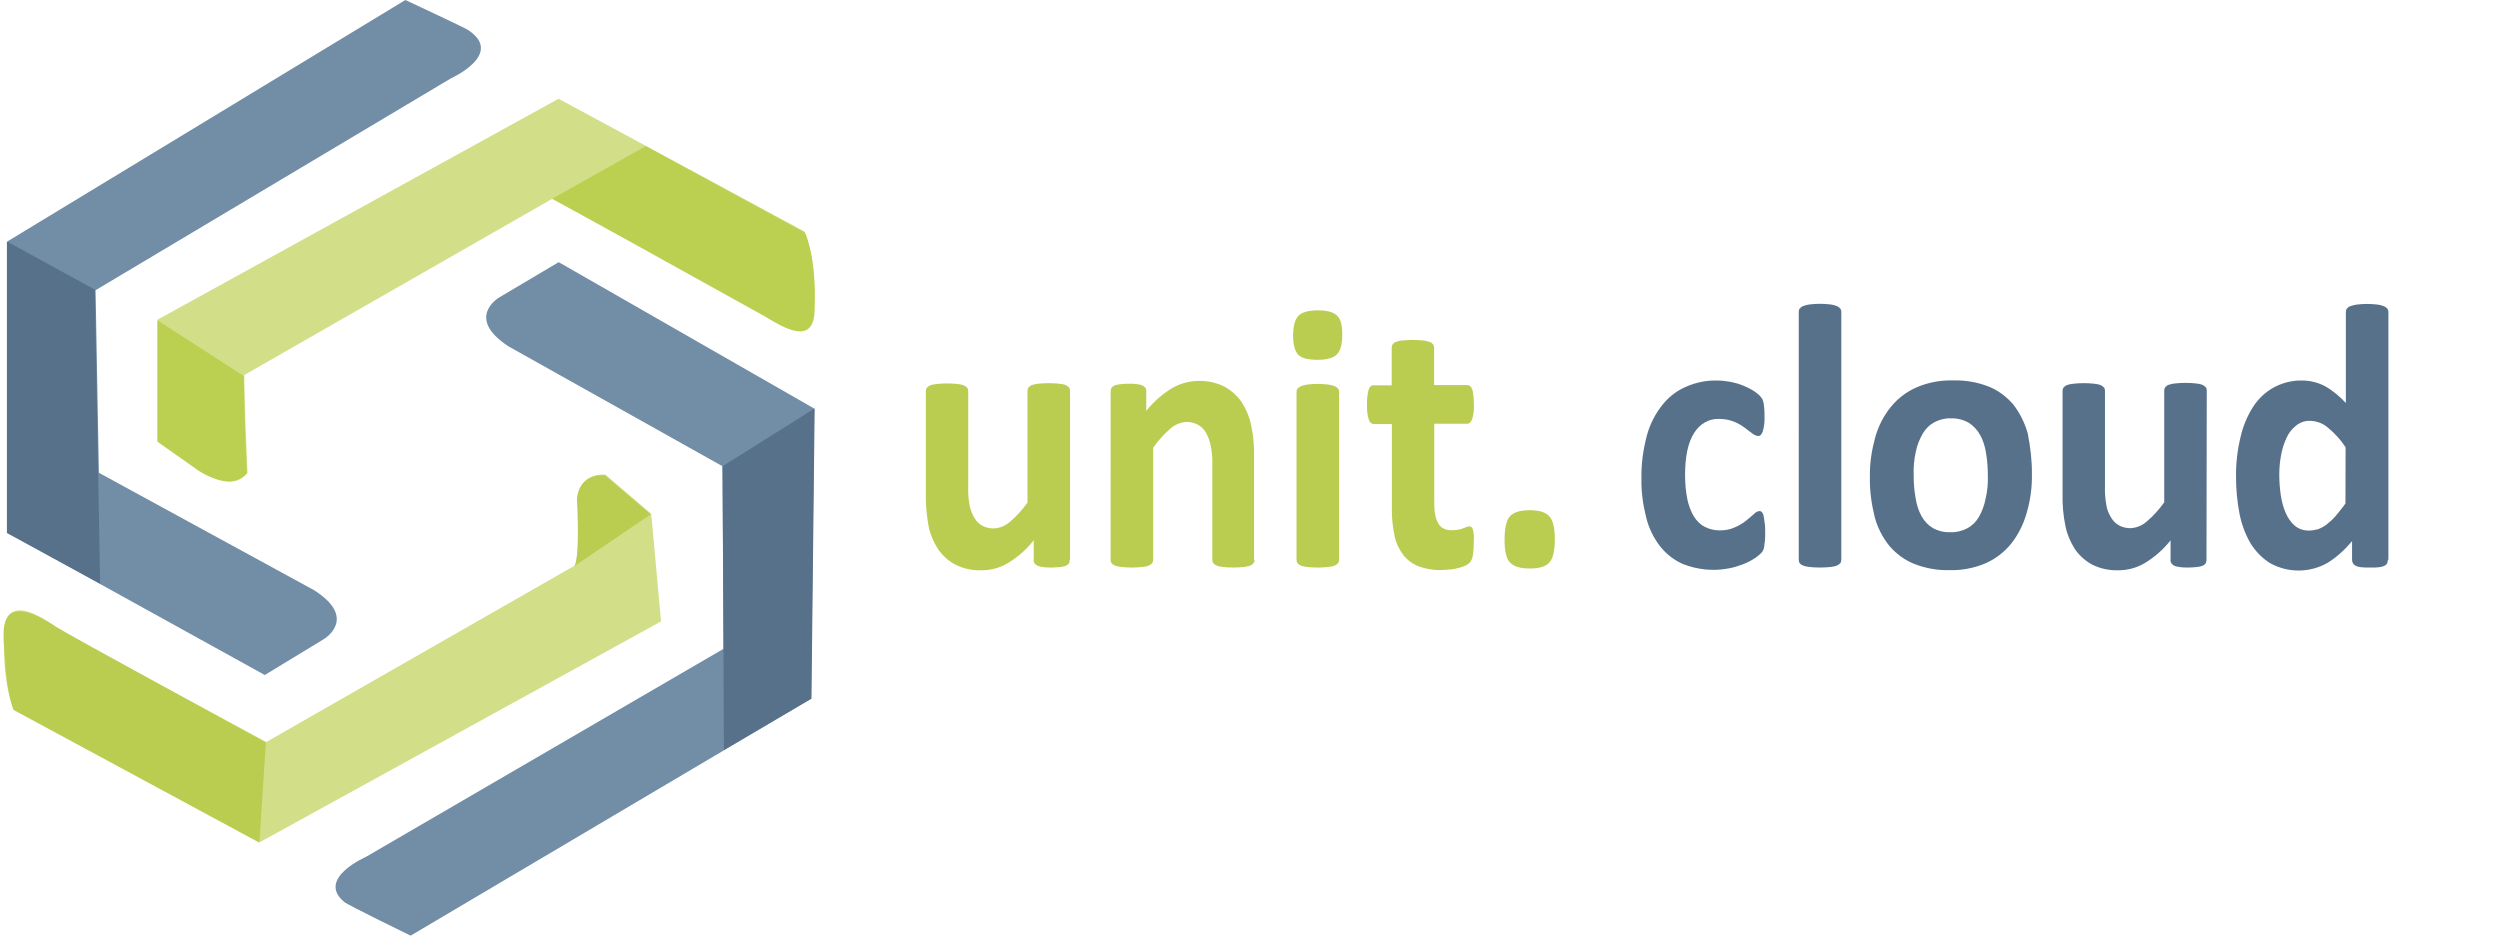
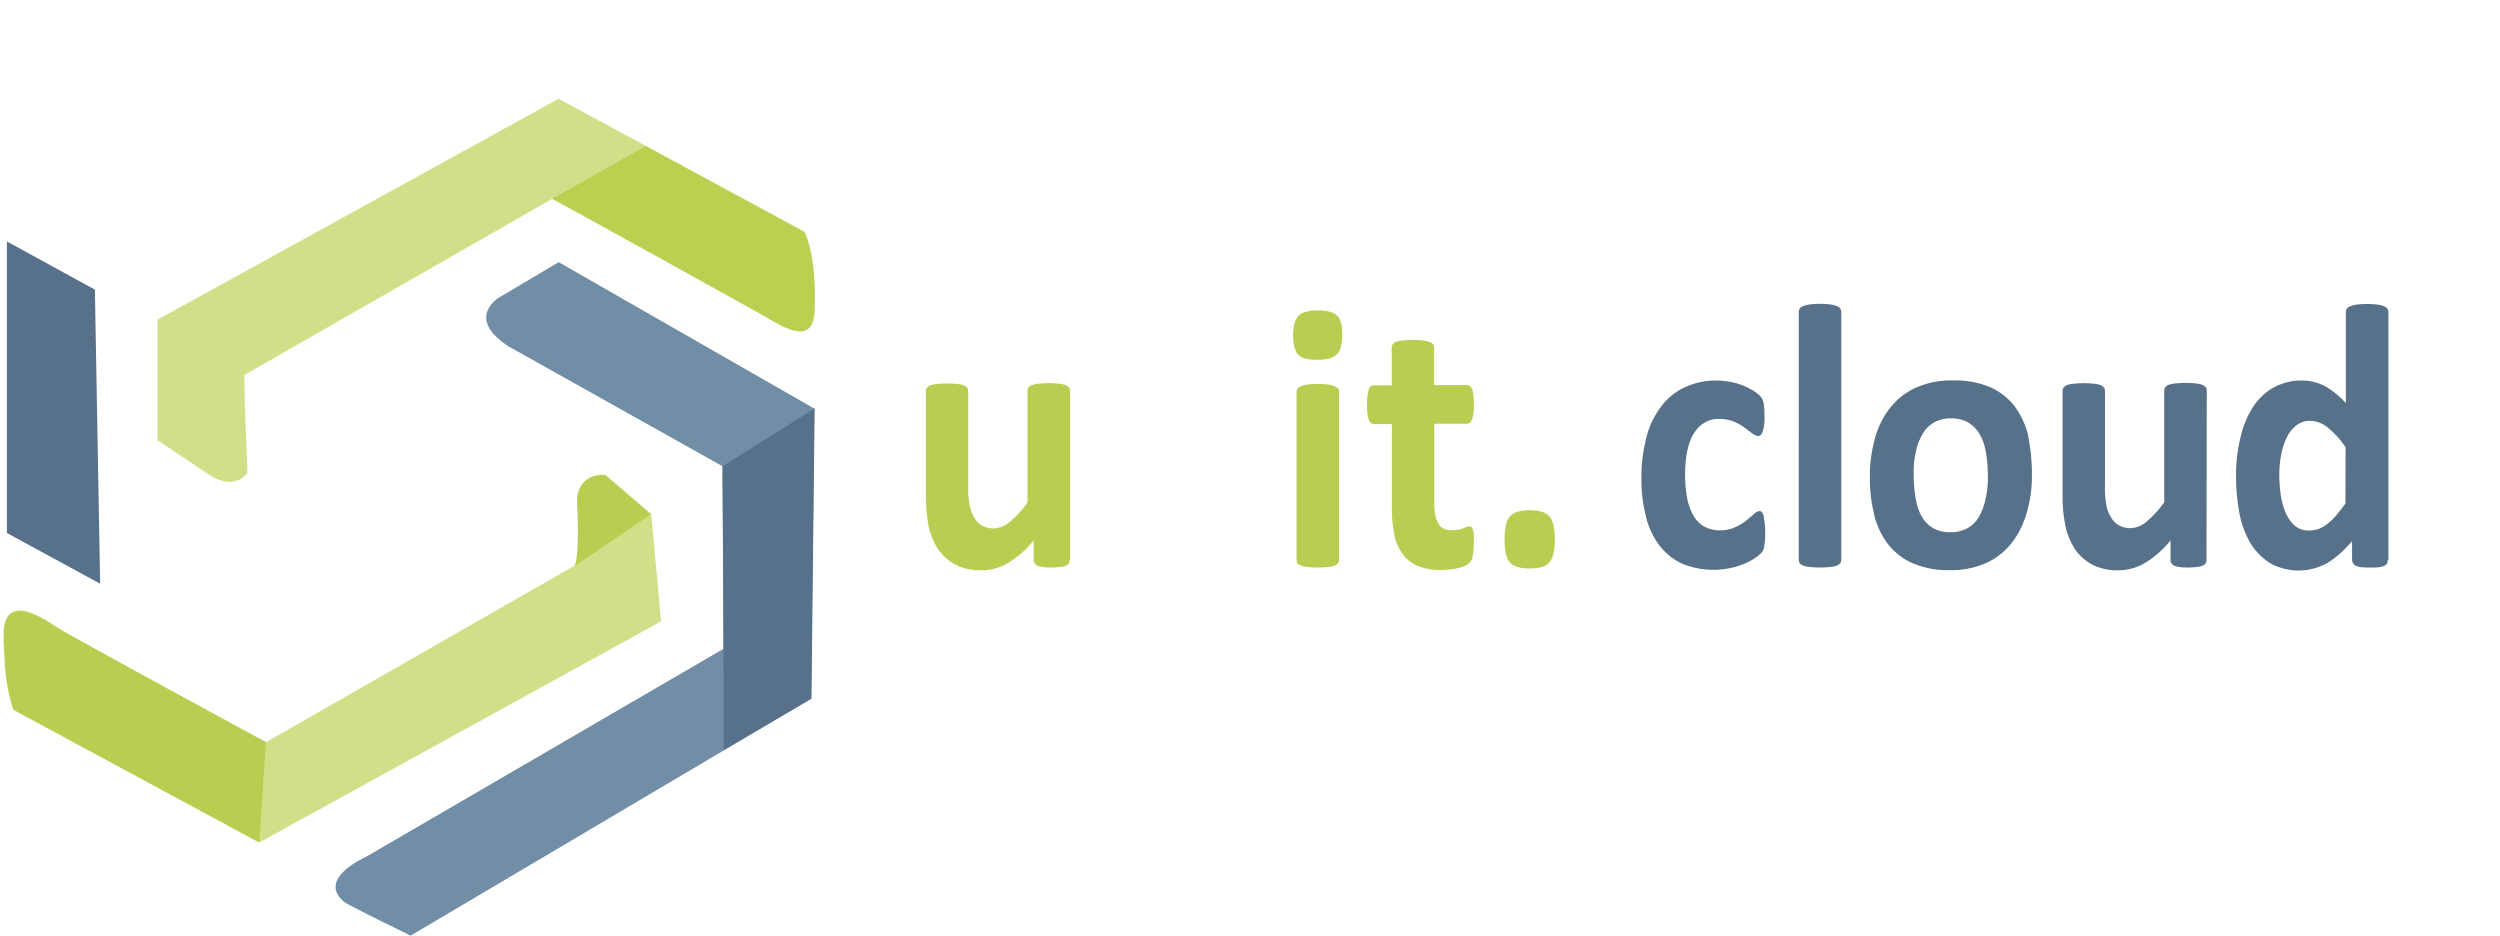
<svg xmlns="http://www.w3.org/2000/svg" version="1.1" id="Ebene_1" x="0px" y="0px" viewBox="0 0 1810 677.4" style="enable-background:new 0 0 1810 677.4;" xml:space="preserve">
  <style type="text/css">
	.st0{fill:#58718B;}
	.st1{fill:#BACD51;}
	.st2{fill:#728DA6;}
	.st3{fill:#D3DF88;}
	.st4{fill:#BBD050;}
</style>
  <path class="st0" d="M-221.4,142.3" />
  <path class="st1" d="M774.5,405.3c0,0.8-0.2,1.6-0.5,2.4c-0.5,0.8-1.3,1.4-2.1,1.8c-1.3,0.6-2.7,0.8-4.1,1c-2.1,0.2-4.3,0.4-6.3,0.4  c-2.1,0-4.3,0-6.6-0.4c-1.4-0.2-2.7-0.4-3.9-1c-0.9-0.4-1.6-1-2.1-1.8c-0.4-0.8-0.7-1.6-0.5-2.4v-14.1c-5.2,6.6-11.5,12.1-18.4,16.3  c-5.9,3.6-12.7,5.4-19.5,5.4c-6.4,0.2-13.1-1.2-19-4.2c-4.8-2.6-9.1-6.4-12.4-11.2c-3.2-5-5.6-10.6-6.8-16.5  c-1.4-7.6-2.1-15.5-2-23.3v-74.5c0-0.8,0.2-1.8,0.7-2.4c0.7-0.8,1.4-1.4,2.5-1.8c1.6-0.6,3.2-0.8,4.8-1c2-0.2,4.5-0.4,7.3-0.4  c2.9,0,5.6,0.2,7.5,0.4c1.6,0.2,3.2,0.4,4.7,1c0.9,0.4,1.8,1,2.5,1.8c0.5,0.6,0.7,1.6,0.7,2.4v68.7c-0.2,5,0.2,9.8,1.1,14.5  c0.7,3.2,1.8,6,3.4,8.6c1.4,2.4,3.4,4.4,5.7,5.6c2.5,1.4,5.4,2,8.2,2c4.3-0.2,8.4-1.8,11.8-4.8c4.8-4,9-8.8,12.7-13.9V283  c0-0.8,0.2-1.8,0.7-2.4c0.7-0.8,1.4-1.4,2.5-1.8c1.6-0.6,3-0.8,4.7-1c2-0.2,4.5-0.4,7.5-0.4s5.6,0.2,7.5,0.4c1.6,0.2,3.2,0.4,4.7,1  c0.9,0.4,1.8,1,2.5,1.8c0.5,0.6,0.7,1.6,0.7,2.4v122.3H774.5z" />
-   <path class="st1" d="M908.3,405.3c0,0.8-0.2,1.8-0.7,2.4c-0.7,0.8-1.4,1.4-2.5,1.8c-1.6,0.6-3,0.8-4.7,1c-2,0.2-4.5,0.4-7.3,0.4  c-3,0-5.6-0.2-7.5-0.4c-1.6-0.2-3.2-0.4-4.7-1c-0.9-0.4-1.8-1-2.5-1.8c-0.5-0.6-0.7-1.6-0.7-2.4v-69.5c0.2-4.8-0.4-9.4-1.3-13.9  c-0.7-3-1.8-6-3.4-8.8c-1.4-2.4-3.4-4.4-5.7-5.6c-2.5-1.4-5.4-2-8.1-2c-4.3,0.2-8.4,1.8-11.8,4.8c-4.7,4-9,8.8-12.5,13.9v80.9  c0,1-0.2,1.8-0.7,2.6c-0.7,0.8-1.6,1.4-2.5,1.8c-1.6,0.6-3,0.8-4.7,1c-2,0.2-4.5,0.4-7.5,0.4s-5.6-0.2-7.5-0.4  c-1.6-0.2-3.2-0.4-4.7-1c-0.9-0.4-1.8-0.8-2.5-1.8c-0.5-0.6-0.7-1.6-0.7-2.4V283.4c0-0.8,0.2-1.6,0.5-2.4c0.5-0.8,1.3-1.4,2.1-1.8  c1.3-0.6,2.7-0.8,4.1-1c2.1-0.2,4.3-0.4,6.3-0.4c2.1,0,4.3,0,6.4,0.4c1.4,0.2,2.7,0.4,3.9,1c0.7,0.4,1.4,1,2,1.8  c0.4,0.8,0.7,1.6,0.5,2.4v14.1c5.2-6.6,11.5-12.1,18.4-16.3c6.1-3.6,12.7-5.4,19.5-5.4c6.4-0.2,12.9,1.2,18.8,4.2  c4.8,2.6,9.1,6.4,12.4,11.2c3.2,5,5.6,10.6,6.8,16.5c1.6,7.4,2.3,15.1,2.1,22.7v74.9H908.3z" />
  <path class="st1" d="M971.8,242.2c0,7-1.3,11.7-3.8,14.3c-2.5,2.6-7.2,4-14.2,4s-11.6-1.2-14-3.8c-2.3-2.6-3.6-7.2-3.6-13.7  s1.3-11.7,3.8-14.3c2.5-2.6,7.2-4,14.2-4c7,0,11.5,1.4,14,4C970.8,231.2,971.8,235.6,971.8,242.2z M969.5,405.3  c0,0.8-0.2,1.8-0.7,2.4c-0.7,0.8-1.6,1.4-2.5,1.8c-1.6,0.6-3,0.8-4.7,1c-2,0.2-4.5,0.4-7.5,0.4s-5.6-0.2-7.5-0.4  c-1.6-0.2-3.2-0.4-4.7-1c-0.9-0.4-1.8-0.8-2.5-1.8c-0.5-0.6-0.7-1.6-0.7-2.4V283.8c0-0.8,0.2-1.8,0.7-2.4c0.7-0.8,1.6-1.4,2.5-1.8  c1.6-0.6,3-1,4.7-1.2c5-0.6,10-0.6,15,0c1.6,0.2,3.2,0.6,4.7,1.2c0.9,0.4,1.8,1,2.5,1.8c0.5,0.6,0.7,1.6,0.7,2.4V405.3z" />
  <path class="st1" d="M1067,393.1c0,3.2-0.2,6.2-0.7,9.2c-0.2,1.6-0.9,3.2-1.8,4.6c-0.9,1-2,1.8-3.2,2.4c-1.6,0.8-3.2,1.4-5,1.8  c-2.1,0.6-4.1,1-6.3,1.2c-2.3,0.2-4.5,0.4-6.8,0.4c-5.4,0.2-10.7-0.8-15.9-2.6c-4.3-1.6-8.1-4.4-11.1-8c-3-4-5.4-8.6-6.4-13.5  c-1.4-6.4-2.1-12.7-2.1-19.3v-62.3h-13.1c-1.6,0-2.7-1-3.6-3.2c-1.1-3.4-1.4-7.2-1.3-10.8c0-2.2,0-4.4,0.4-6.8  c0.2-1.4,0.4-3,0.9-4.4c0.4-1,0.9-1.6,1.4-2.2c0.7-0.4,1.4-0.8,2.1-0.6h13.1v-27.3c0-0.8,0.2-1.8,0.7-2.4c0.7-0.8,1.4-1.6,2.5-1.8  c1.6-0.6,3.2-1,4.8-1c2-0.2,4.5-0.4,7.3-0.4s5.6,0.2,7.5,0.4c1.6,0.2,3.2,0.6,4.7,1c0.9,0.4,1.8,1,2.5,1.8c0.5,0.8,0.7,1.6,0.7,2.4  v27.1h23.8c0.7,0,1.4,0.2,2.1,0.6c0.7,0.6,1.3,1.4,1.6,2.2c0.5,1.4,0.7,2.8,0.9,4.4c0.2,2.2,0.4,4.4,0.4,6.8  c0.2,3.6-0.2,7.2-1.3,10.8c-0.9,2.2-2,3.2-3.6,3.2h-23.8v57.2c0,6.6,0.9,11.6,2.9,14.9c1.8,3.4,5.2,5,10,5c1.4,0,3-0.2,4.5-0.4  c1.3-0.2,2.3-0.6,3.6-1c1.1-0.4,1.8-0.8,2.5-1c0.5-0.2,1.3-0.4,2-0.4c0.5,0,0.9,0.2,1.4,0.4c0.5,0.6,0.9,1.2,1.1,2  c0.4,1.4,0.5,2.6,0.7,4C1067,389.1,1067,391.1,1067,393.1z" />
  <path class="st1" d="M1125.7,390.1c0,8.6-1.3,14.1-3.9,17.1c-2.7,3-7.3,4.4-14.3,4.4c-6.8,0-11.6-1.4-14.3-4.4  c-2.7-2.8-3.9-8.4-3.9-16.3c0-8.6,1.3-14.3,3.9-17.1c2.7-3,7.5-4.4,14.3-4.4c6.8,0,11.5,1.4,14.2,4.4  C1124.3,376.6,1125.7,382.2,1125.7,390.1z" />
  <path class="st0" d="M1278,385.7c0,2.4,0,4.4-0.2,6c-0.2,1.4-0.4,2.6-0.5,4c-0.2,1-0.4,1.8-0.7,2.6c-0.5,1-1.1,1.8-2,2.6  c-1.6,1.4-3.2,2.8-5,3.8c-2.5,1.6-5.4,3-8.1,4c-3.2,1.2-6.4,2.2-9.9,2.8c-11.1,2.2-22.7,1-33.3-3.2c-6.3-2.8-12-7.2-16.5-12.9  c-4.7-6.2-8.1-13.1-10-20.9c-2.3-9.2-3.6-18.5-3.4-28.1c-0.2-10.8,1.3-21.3,4.1-31.7c2.3-8.2,6.3-15.7,11.5-22.1  c4.8-5.8,10.7-10.2,17.4-12.9c7-3,14.5-4.4,22-4.2c3.2,0,6.4,0.4,9.7,1c3,0.6,5.9,1.4,8.8,2.6c2.5,1,5,2.2,7.3,3.6  c1.6,1,3.2,2.2,4.7,3.6c0.7,0.8,1.4,1.6,2,2.6c0.4,0.8,0.7,1.8,0.9,2.6c0.2,1.4,0.4,2.6,0.5,4c0.2,1.6,0.2,3.6,0.2,5.8  c0.2,3.8-0.2,7.6-1.3,11.2c-0.9,2.2-1.8,3.2-3.2,3.2c-1.6-0.2-3.2-0.8-4.5-2c-1.6-1.2-3.4-2.6-5.6-4.2c-2.3-1.8-5-3.2-7.5-4.2  c-3.4-1.4-7-2-10.6-2c-7.3-0.4-14.3,3.6-18.4,10.4c-4.3,6.8-6.4,16.9-6.4,30.3c0,5.8,0.5,11.6,1.6,17.3c0.9,4.4,2.5,8.8,4.7,12.5  c2,3.2,4.7,6,7.9,7.6c3.4,1.8,7.2,2.6,10.9,2.6c3.8,0,7.5-0.6,10.9-2.2c2.9-1.2,5.6-2.8,8.1-4.8c2.3-1.8,4.1-3.4,5.7-4.8  c1.1-1.2,2.5-2,3.9-2.2c0.7,0,1.3,0.2,1.8,0.6c0.5,0.6,1.1,1.6,1.3,2.6c0.4,1.6,0.5,3.2,0.7,4.8C1278,380.4,1278,382.8,1278,385.7z" />
  <path class="st0" d="M1333.1,405.3c0,0.8-0.2,1.8-0.7,2.4c-0.7,0.8-1.6,1.4-2.5,1.8c-1.6,0.6-3,0.8-4.7,1c-2,0.2-4.5,0.4-7.5,0.4  c-3,0-5.6-0.2-7.5-0.4c-1.6-0.2-3.2-0.4-4.7-1c-0.9-0.4-1.8-0.8-2.5-1.8c-0.5-0.6-0.7-1.6-0.7-2.4V225.8c0-0.8,0.2-1.8,0.7-2.4  c0.7-0.8,1.6-1.6,2.5-1.8c1.6-0.6,3-1,4.7-1.2c5-0.6,10-0.6,15,0c1.6,0.2,3.2,0.6,4.7,1.2c0.9,0.4,1.8,1,2.5,1.8  c0.5,0.8,0.7,1.6,0.7,2.4V405.3z" />
  <path class="st0" d="M1471.1,343.1c0.2,9.6-1.1,19.1-3.8,28.3c-2.3,8.2-6.1,15.7-11.1,22.1c-5.2,6.4-11.6,11.2-18.6,14.3  c-8.4,3.6-17.4,5.2-26.3,5c-8.8,0.2-17.4-1.4-25.6-4.6c-6.8-2.8-12.9-7.2-17.9-13.1c-4.8-6-8.6-13.3-10.6-21.1  c-2.3-9.4-3.6-18.9-3.4-28.7c-0.2-9.6,1.3-19.3,3.8-28.5c2.3-8.2,6.1-15.7,11.3-22.1c5.2-6.4,11.6-11.2,18.8-14.3  c8.4-3.6,17.4-5.2,26.3-5c8.8-0.2,17.4,1.2,25.6,4.4c6.8,2.6,12.9,7.2,17.9,12.9c4.8,6.2,8.4,13.3,10.6,21.1  C1470,323.6,1471.2,333.4,1471.1,343.1z M1439.2,344.5c0-5.6-0.4-11.2-1.3-16.5c-0.7-4.6-2.1-9.2-4.3-13.1c-2-3.6-4.8-6.6-8.2-8.8  c-3.9-2.2-8.4-3.4-12.9-3.2c-4.1-0.2-8.2,0.8-12,2.8c-3.4,1.8-6.3,4.6-8.4,8.2c-2.3,4-4.1,8.4-5,12.9c-1.3,5.6-1.8,11.6-1.6,17.3  c0,5.6,0.4,11.2,1.4,16.5c0.7,4.6,2.1,9.2,4.3,13.1c2,3.6,4.8,6.6,8.2,8.6c3.9,2.2,8.4,3.2,12.7,3c4.1,0.2,8.4-0.8,12.2-2.8  c3.4-1.8,6.3-4.6,8.4-8.2c2.3-4,3.9-8.4,4.8-12.9C1438.8,356.1,1439.4,350.3,1439.2,344.5L1439.2,344.5z" />
  <path class="st0" d="M1597.5,405.3c0,0.8-0.2,1.8-0.5,2.4c-0.5,0.8-1.3,1.4-2.1,1.8c-1.3,0.6-2.7,0.8-4.1,1  c-2.1,0.2-4.3,0.4-6.3,0.4c-2.1,0-4.5,0-6.6-0.4c-1.4-0.2-2.7-0.4-3.9-1c-0.7-0.4-1.4-1-2-1.8c-0.4-0.8-0.7-1.6-0.5-2.4v-14.1  c-5.2,6.6-11.5,12.1-18.4,16.3c-5.9,3.6-12.7,5.4-19.5,5.4c-6.4,0.2-13.1-1.2-19-4.2c-4.8-2.6-9.1-6.4-12.4-11.2  c-3.2-5-5.6-10.6-6.8-16.5c-1.6-7.8-2.3-15.5-2.1-23.5V283c0-0.8,0.2-1.8,0.7-2.4c0.7-0.8,1.4-1.4,2.5-1.8c1.6-0.6,3.2-0.8,4.8-1  c2-0.2,4.5-0.4,7.3-0.4s5.6,0.2,7.5,0.4c1.6,0.2,3.2,0.4,4.7,1c0.9,0.4,1.8,1,2.5,1.8c0.5,0.6,0.7,1.6,0.7,2.4v68.7  c-0.2,5,0.2,9.8,1.1,14.5c0.5,3.2,1.8,6,3.4,8.6c1.4,2.4,3.4,4.4,5.7,5.6c2.5,1.4,5.4,2,8.2,2c4.3-0.2,8.4-1.8,11.8-4.8  c4.8-4,9-8.8,12.7-13.9v-80.9c0-0.8,0.2-1.8,0.7-2.4c0.7-0.8,1.4-1.4,2.5-1.8c1.6-0.6,3-0.8,4.7-1c2-0.2,4.5-0.4,7.5-0.4  c3,0,5.6,0.2,7.5,0.4c1.6,0.2,3.2,0.4,4.7,1c0.9,0.4,1.8,1,2.5,1.8c0.5,0.6,0.7,1.6,0.7,2.4L1597.5,405.3z" />
  <path class="st0" d="M1728.8,405.3c0,0.8-0.2,1.8-0.5,2.6c-0.5,0.8-1.3,1.4-2.1,1.8c-1.3,0.6-2.7,0.8-3.9,1  c-1.6,0.2-3.8,0.2-6.3,0.2c-2.5,0-4.8,0-6.4-0.2c-1.4-0.2-2.7-0.4-3.9-1c-0.9-0.4-1.6-1-2.1-1.8c-0.5-0.8-0.7-1.6-0.7-2.6v-13.5  c-5.2,6.2-11.1,11.6-17.7,15.7c-13.1,7.4-28.7,7.4-41.7,0.2c-5.7-3.6-10.6-8.6-14.2-14.5c-3.8-6.6-6.4-13.7-7.9-21.3  c-1.6-8.6-2.5-17.1-2.5-25.9c-0.2-9.8,0.9-19.7,3.2-29.3c1.8-8,4.8-15.3,9.1-22.1c3.9-6,9-10.8,15-14.1c6.4-3.4,13.4-5.2,20.6-5  c5.7,0,11.5,1.4,16.7,4.2c5.6,3.2,10.6,7.4,14.9,12.1v-65.9c0-0.8,0.2-1.8,0.7-2.4c0.7-0.8,1.4-1.6,2.5-1.8c1.6-0.6,3-1,4.7-1.2  c5-0.6,10-0.6,15,0c1.6,0.2,3.2,0.6,4.7,1.2c0.9,0.4,1.8,1,2.5,1.8c0.5,0.8,0.7,1.6,0.7,2.4v179.4H1728.8z M1698.2,323.8  c-3.6-5.4-7.9-10.2-12.7-14.1c-3.6-3.2-8.1-4.8-12.7-5c-3.8-0.2-7.3,1-10.4,3.4c-3,2.4-5.4,5.4-7,9c-1.8,4-3.2,8.2-3.9,12.5  c-0.9,4.6-1.3,9.4-1.3,14.1c0,5,0.4,10,1.1,14.9c0.7,4.4,1.8,8.8,3.6,12.9c1.6,3.6,3.8,6.8,6.6,9.2c3,2.4,6.8,3.6,10.6,3.4  c2.1,0,4.1-0.4,6.3-1c2.1-0.8,4.3-2,6.1-3.4c2.3-1.8,4.5-3.8,6.4-6c2.1-2.6,4.7-5.6,7.2-9.2L1698.2,323.8z" />
-   <path class="st2" d="M326.5,56.7c0,0,39.2-17.6,12.2-35.1C336.1,19.9,293.5,0,293.5,0L5.5,174.7v211.1l186.2,102.9l42.8-26  c0,0,25.1-14.9-7.1-35.4l-155.8-85l-2.4-132.2L326.5,56.7z" />
  <path class="st2" d="M264.9,620.4c0,0-36.1,15.7-15.7,32.6c3,2.5,48.1,24.4,48.1,24.4l289.9-171.5l2.3-210.1l-185-106l-43,25.5  c0,0-25.3,14.6,6.7,35.5L523,337.5l0.9,132.2L264.9,620.4z" />
  <path class="st3" d="M176.9,271.5L399.7,144l148.7,80.3c0,0,41.7,35.4,41.1-2.4c1.4-37.8-7.1-54.3-7.1-54.3l-178-96.1L114.1,231.4  v87.4l35.4,23.6c0,0,17.8,14.5,29.7,0C176.9,292.8,176.9,271.5,176.9,271.5z" />
  <path class="st3" d="M415.7,409.7L192.8,537.2L44.1,456.9c0,0-41.7-35.4-41.1,2.4c-1.4,37.8,7.1,54.3,7.1,54.3l178.1,96.1  l290.4-159.8l-7.1-77.9l-33.1-28.3c0,0-17.8-2.4-20.3,16.5C420.4,409.7,415.7,409.7,415.7,409.7z" />
  <polygon class="st0" points="587.5,505.8 589.8,295.7 523.2,337.5 524.1,543 " />
  <path class="st1" d="M192.5,537.6c0,0-145.4-79.4-151.6-83.6c-19.2-12.9-38.7-19.3-38.3,5.7c-0.2,6.2,0.8,11.8,1,16.9  C4.8,502.4,9.8,514,9.8,514l178,96.1L192.5,537.6z" />
  <path class="st4" d="M399.9,143.8c0,0,150.9,83.5,154.6,85.7c13.1,7.7,35.7,22,35.3-6.8c1.4-37.8-7.1-54.3-7.1-54.3l-115.2-62.6  L399.9,143.8z" />
  <path class="st1" d="M415.4,410.2l55.7-37.8L438,344.1c0,0-17.8-2.4-20.3,16.5C420.1,410.2,415.4,410.2,415.4,410.2z" />
-   <path class="st4" d="M176.5,272.2L114,231.9v87.9l28.8,20.3c0,0,23.5,17,35.9,2.5C176.5,292.7,176.5,272.2,176.5,272.2z" />
  <polygon class="st0" points="5,174.8 5,385.9 72.5,422.6 68.7,209.7 " />
</svg>